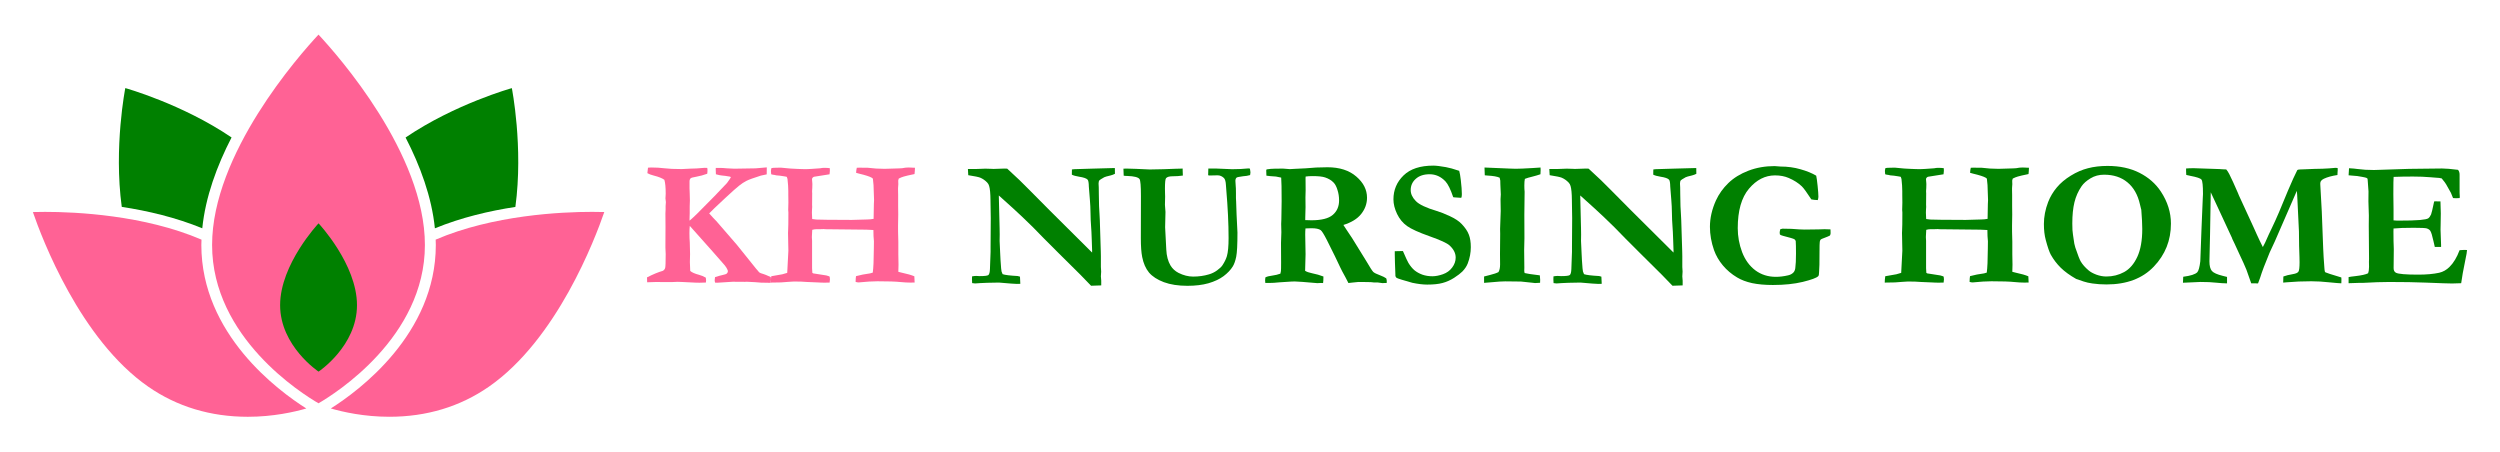
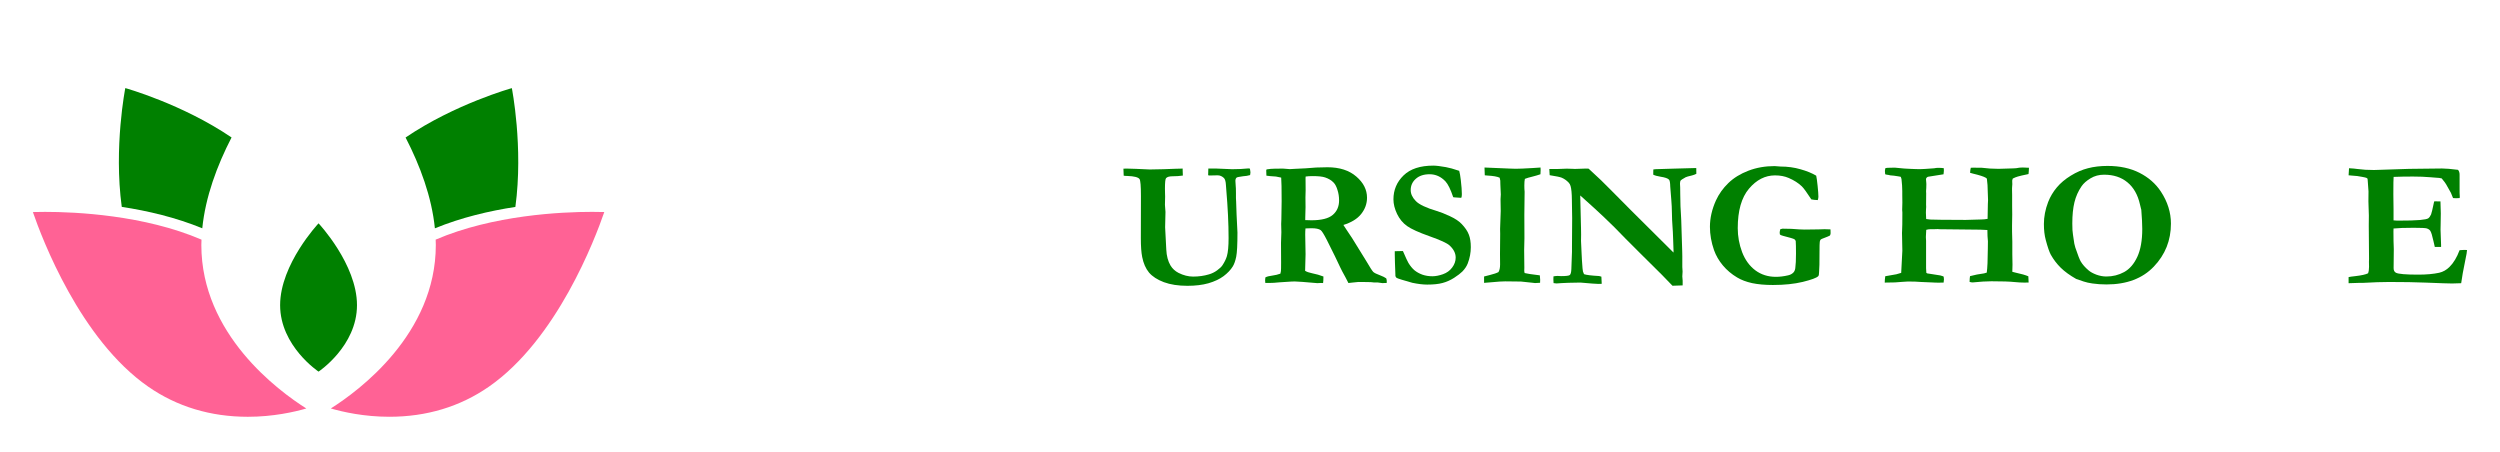
<svg xmlns="http://www.w3.org/2000/svg" xmlns:ns1="http://www.inkscape.org/namespaces/inkscape" xmlns:ns2="http://sodipodi.sourceforge.net/DTD/sodipodi-0.dtd" width="155mm" height="28mm" viewBox="0 0 155 28" version="1.1" id="svg1608" ns1:version="0.92.4 (5da689c313, 2019-01-14)" ns2:docname="logo.svg" ns1:export-filename="C:\xampp\htdocs\archive\logo-kh.png" ns1:export-xdpi="96" ns1:export-ydpi="96">
  <defs id="defs1602">
    <clipPath id="clipPath973" clipPathUnits="userSpaceOnUse">
      <path ns1:connector-curvature="0" id="path971" d="M 0,500 H 500 V 0 H 0 Z" />
    </clipPath>
  </defs>
  <ns2:namedview id="base" pagecolor="#ffffff" bordercolor="#666666" borderopacity="1.0" ns1:pageopacity="0.0" ns1:pageshadow="2" ns1:zoom="0.7" ns1:cx="111.0352" ns1:cy="192.39369" ns1:document-units="mm" ns1:current-layer="layer1" showgrid="false" ns1:window-width="1366" ns1:window-height="705" ns1:window-x="-8" ns1:window-y="-8" ns1:window-maximized="1" />
  <g ns1:label="Layer 1" ns1:groupmode="layer" id="layer1" transform="translate(0,-269)">
    <g transform="matrix(0.94,0,0,0.94,-17.122,143.402)" id="g1297">
      <g transform="translate(-2.748,20.585)" id="g2473">
        <g id="g1798" style="fill:#ff6295;fill-opacity:1">
-           <path d="m 63.638,131.325 q 0.596,-0.304 1.045,-0.432 0.117,-0.07 0.152,-0.187 0.035,-0.123 0.035,-0.917 0,-0.111 -0.018,-0.42 v -0.14 l 0.006,-1.238 -0.006,-0.876 0.012,-0.257 v -0.234 q 0,-0.088 0.018,-0.263 l -0.029,-0.257 0.006,-0.064 q 0.012,-0.099 0.012,-0.234 0,-0.619 -0.088,-0.917 -0.216,-0.158 -0.701,-0.28 -0.274,-0.07 -0.42,-0.158 l 0.041,-0.362 q 0.099,-0.012 0.204,-0.012 0.473,0 0.882,0.052 0.409,0.052 1.133,0.052 l 0.596,-0.029 q 0.438,-0.006 0.677,-0.035 0.175,-0.018 0.245,-0.018 0.076,0 0.169,0.006 0.018,0.058 0.018,0.128 0,0.175 -0.018,0.257 -0.368,0.134 -0.706,0.193 -0.339,0.058 -0.385,0.105 -0.076,0.07 -0.076,0.21 v 0.455 q 0,0.093 0.012,0.315 0.012,0.344 0.012,0.479 0,0.088 -0.012,0.391 v 0.444 l -0.012,0.42 q 0,0.029 0.006,0.082 0.42,-0.362 1.121,-1.092 0.327,-0.344 0.52,-0.525 0.076,-0.076 0.823,-0.864 0.239,-0.327 0.257,-0.38 l -0.047,-0.041 q -0.362,-0.064 -0.543,-0.076 -0.123,-0.006 -0.397,-0.082 -0.012,-0.093 -0.012,-0.344 l 0.006,-0.076 h 0.257 q 0.187,0 0.49,0.029 0.309,0.023 0.473,0.023 l 1.407,-0.023 q 0.333,-0.035 0.736,-0.064 l -0.006,0.461 q -0.099,0.023 -0.385,0.082 -0.701,0.222 -0.946,0.344 -0.245,0.123 -0.49,0.321 -0.245,0.193 -0.905,0.806 -0.893,0.829 -1.068,1.022 0.111,0.128 0.269,0.298 l 0.193,0.199 q 0.053,0.058 0.128,0.146 l 1.238,1.43 1.028,1.279 q 0.175,0.222 0.239,0.298 l 0.093,0.105 q 0.099,0.128 0.14,0.152 0.053,0.035 0.239,0.088 0.099,0.023 0.496,0.204 0.012,0.105 0.012,0.163 0,0.07 -0.023,0.216 l -0.642,-0.012 q -0.111,-0.018 -0.356,-0.029 l -0.572,-0.029 -0.123,0.006 -0.806,-0.006 q -0.117,0 -0.648,0.041 -0.28,0.023 -0.374,0.023 -0.047,0 -0.14,-0.006 -0.029,-0.093 -0.029,-0.152 0,-0.07 0.023,-0.21 0.257,-0.088 0.52,-0.146 0.199,-0.035 0.263,-0.099 0.064,-0.064 0.064,-0.14 0,-0.052 -0.018,-0.088 -0.053,-0.134 -0.181,-0.298 -0.047,-0.052 -0.829,-0.946 l -1.483,-1.664 q -0.023,0.21 -0.023,0.473 0,0.368 0.023,0.625 0.006,0.052 0.018,0.765 l -0.012,0.531 0.023,0.578 q 0.163,0.146 0.584,0.257 0.245,0.064 0.444,0.187 0.018,0.117 0.018,0.175 0,0.047 -0.012,0.146 -0.274,0.012 -0.426,0.012 -0.163,0 -0.274,-0.006 l -0.829,-0.041 q -0.169,-0.012 -0.333,-0.012 -0.169,0 -0.426,0.018 l -1.033,-0.006 q -0.064,0 -0.555,0.018 z" style="font-style:normal;font-variant:normal;font-weight:bold;font-stretch:normal;font-size:11.958px;line-height:1.25;font-family:Garamond;-inkscape-font-specification:'Garamond Bold';letter-spacing:0px;word-spacing:0px;fill:#ff6295;fill-opacity:1;stroke:none;stroke-width:0.16" id="path1756" ns1:connector-curvature="0" />
-           <path d="m 71.8,131.664 q 0,-0.175 0.035,-0.415 l 0.73,-0.128 q 0.134,-0.029 0.321,-0.093 l 0.076,-1.46 q -0.023,-0.788 -0.023,-1.179 l 0.006,-0.14 q 0.018,-0.239 0.018,-1.203 l -0.012,-0.169 0.012,-0.49 -0.006,-0.508 v -0.251 q 0,-0.339 -0.053,-0.794 -0.006,-0.041 -0.047,-0.14 -0.047,-0.018 -0.105,-0.023 -0.053,-0.006 -0.111,-0.018 -0.228,-0.041 -0.485,-0.058 l -0.088,-0.023 q -0.158,-0.018 -0.239,-0.047 -0.018,-0.169 -0.018,-0.216 0,-0.07 0.035,-0.193 0.117,-0.023 0.327,-0.023 0.21,0 0.292,-0.006 0.712,0.076 1.057,0.082 0.158,0 0.315,0.012 0.163,0.006 0.286,0.006 0.193,0 0.94,-0.058 0.123,-0.029 0.269,-0.029 0.216,0 0.362,0.023 0.006,0.123 0.006,0.175 0,0.093 -0.023,0.228 l -1.028,0.163 q -0.128,0.058 -0.128,0.169 l 0.018,0.216 0.006,0.093 -0.006,0.257 -0.012,0.199 v 0.047 q 0.006,0.064 0.006,0.111 l -0.006,0.742 q 0.006,0.105 0.006,0.158 0,0.029 -0.012,0.187 -0.006,0.093 -0.006,0.193 0,0.088 0.018,0.415 0.163,0.029 0.274,0.035 l 0.864,0.018 h 0.42 l 1.051,0.006 1.022,-0.029 q 0.199,0 0.42,-0.041 0.012,-0.199 0.018,-0.975 l 0.012,-0.263 -0.035,-0.993 -0.041,-0.409 q -0.018,-0.041 -0.082,-0.076 -0.204,-0.117 -0.817,-0.263 -0.111,-0.023 -0.21,-0.058 0.012,-0.204 0.047,-0.333 0.128,-0.006 0.158,-0.006 l 0.566,0.006 q 0.543,0.07 1.104,0.07 0.128,0 0.204,-0.006 l 0.759,-0.023 q 0.105,-0.006 0.204,-0.012 0.21,-0.047 0.432,-0.047 0.169,0 0.409,0.018 -0.006,0.228 -0.029,0.415 -0.537,0.111 -0.706,0.163 -0.163,0.047 -0.333,0.134 l -0.035,0.117 v 0.099 l 0.006,0.152 -0.006,0.076 q -0.012,0.123 -0.012,0.187 v 0.146 q 0.006,0.263 0.006,0.292 v 0.742 l 0.006,0.561 -0.012,0.742 q -0.006,0.257 0.018,1.051 v 0.829 l 0.012,0.689 q 0,0.193 -0.012,0.467 0.123,0.035 0.228,0.058 0.549,0.117 0.829,0.239 l 0.018,0.409 q -0.234,0.006 -0.274,0.006 -0.28,0 -0.642,-0.035 -0.479,-0.052 -1.541,-0.052 -0.479,0 -1.238,0.076 -0.082,0 -0.199,-0.035 0.006,-0.269 0.029,-0.38 l 0.45,-0.105 0.473,-0.076 q 0.07,-0.018 0.181,-0.052 0.064,-0.473 0.07,-1.571 l 0.006,-0.496 q -0.035,-0.309 -0.035,-0.742 -0.216,-0.018 -0.467,-0.023 l -2.709,-0.029 -0.053,-0.006 -0.041,-0.006 q -0.041,0 -0.093,0.006 -0.152,0.006 -0.257,0.006 h -0.163 q -0.111,0 -0.251,0.041 l -0.023,0.438 v 0.076 q 0.012,0.158 0.012,0.204 v 1.81 q 0,0.152 0.018,0.309 l 0.058,0.035 0.858,0.134 q 0.064,0.023 0.099,0.029 0.076,0.018 0.128,0.052 0.018,0.134 0.018,0.181 0,0.076 -0.023,0.21 -0.21,0.006 -0.356,0.006 -0.128,0 -0.239,-0.006 -0.053,0 -0.099,-0.006 l -0.823,-0.035 q -0.292,-0.029 -0.817,-0.029 l -0.123,0.006 q -0.245,0.012 -0.286,0.018 -0.362,0.047 -1.133,0.047 z" style="font-style:normal;font-variant:normal;font-weight:bold;font-stretch:normal;font-size:11.958px;line-height:1.25;font-family:Garamond;-inkscape-font-specification:'Garamond Bold';letter-spacing:0px;word-spacing:0px;fill:#ff6295;fill-opacity:1;stroke:none;stroke-width:0.16" id="path1758" ns1:connector-curvature="0" />
-         </g>
+           </g>
        <g id="g1811" style="fill:#008000;fill-opacity:1">
-           <path d="m 84.827,124.587 -0.023,-0.409 h 0.496 l 0.169,-0.006 q 0.35,-0.018 0.485,-0.018 0.07,0 0.409,0.012 0.076,0.006 0.128,0.006 0.053,0 0.368,-0.012 0.315,-0.012 0.356,-0.012 0.064,0 0.181,0.006 0.899,0.817 1.466,1.407 0.566,0.59 4.134,4.128 v -0.146 l -0.023,-0.677 q -0.018,-0.596 -0.047,-0.94 -0.029,-0.35 -0.035,-0.829 -0.006,-0.485 -0.041,-0.876 -0.07,-0.765 -0.07,-0.882 -0.006,-0.38 -0.082,-0.461 -0.123,-0.128 -0.561,-0.193 -0.321,-0.052 -0.479,-0.134 l 0.006,-0.344 0.152,-0.018 1.15,-0.035 1.285,-0.035 q 0.128,-0.006 0.245,-0.006 l 0.006,0.38 q -0.134,0.07 -0.274,0.105 -0.374,0.088 -0.432,0.123 -0.298,0.169 -0.321,0.204 -0.053,0.07 -0.053,0.216 0,0.035 0.012,0.245 0.006,0.105 0.006,0.49 0.006,0.847 0.047,1.337 0.012,0.158 0.018,0.356 l 0.064,2.049 q 0.006,0.216 0.006,0.304 v 0.718 l 0.018,0.304 -0.018,0.315 q 0.023,0.239 0.023,0.286 v 0.309 l -0.671,0.023 -0.695,-0.718 -1.419,-1.407 -0.993,-0.993 -0.73,-0.747 q -0.712,-0.701 -1.296,-1.232 l -0.952,-0.858 0.053,2.172 q 0.006,0.199 0.006,0.409 l -0.006,0.415 0.035,0.765 q 0.018,0.479 0.064,1.039 0.012,0.152 0.029,0.216 0.018,0.058 0.07,0.175 0.228,0.082 0.993,0.123 0.053,0.012 0.152,0.041 l 0.023,0.473 -0.228,0.006 q -0.187,0 -1.179,-0.088 -0.928,0.012 -1.238,0.035 -0.309,0.023 -0.339,0.023 -0.07,0 -0.193,-0.023 -0.012,-0.134 -0.012,-0.234 0,-0.064 0.006,-0.21 0.163,-0.029 0.269,-0.029 0.035,0 0.228,0.012 0.49,0 0.578,-0.07 0.093,-0.076 0.105,-0.397 0.041,-0.928 0.041,-1.133 v -0.321 l 0.012,-1.898 -0.018,-1.185 q -0.006,-0.677 -0.088,-0.94 -0.035,-0.134 -0.134,-0.234 -0.204,-0.21 -0.455,-0.315 -0.152,-0.064 -0.788,-0.163 z" style="font-style:normal;font-variant:normal;font-weight:bold;font-stretch:normal;font-size:11.958px;line-height:1.25;font-family:Garamond;-inkscape-font-specification:'Garamond Bold';letter-spacing:0px;word-spacing:0px;fill:#008000;fill-opacity:1;stroke:none;stroke-width:0.16" id="path1760" ns1:connector-curvature="0" />
          <path d="m 95.079,124.616 -0.018,-0.461 q 0.105,-0.006 0.216,-0.006 0.292,0 0.613,0.018 0.771,0.041 0.905,0.041 0.467,0 0.911,-0.018 0.45,-0.023 0.794,-0.029 0.35,-0.006 0.473,-0.012 l -0.006,0.07 0.012,0.344 v 0.047 q -0.327,0.047 -0.677,0.047 -0.327,0 -0.432,0.128 -0.07,0.082 -0.07,0.695 0,0.187 0.006,0.304 l 0.006,0.21 -0.012,0.549 0.035,0.467 -0.023,1.01 0.076,1.466 q 0.029,0.636 0.28,1.057 0.187,0.309 0.525,0.485 0.49,0.245 0.963,0.245 0.561,0 1.045,-0.146 0.286,-0.082 0.537,-0.263 0.257,-0.187 0.356,-0.339 0.21,-0.321 0.292,-0.601 0.111,-0.385 0.111,-1.197 0,-1.413 -0.152,-3.182 l -0.023,-0.309 q -0.018,-0.344 -0.128,-0.461 -0.187,-0.181 -0.42,-0.181 l -0.549,0.012 -0.076,-0.018 0.012,-0.444 h 0.461 l 1.115,0.047 q 0.561,0 1.068,-0.052 l 0.099,0.012 q 0.035,0.193 0.035,0.269 0,0.064 -0.023,0.158 -0.216,0.064 -0.455,0.076 -0.391,0.052 -0.432,0.088 -0.082,0.07 -0.082,0.216 0,0.105 0.018,0.304 0.018,0.146 0.018,0.508 0,0.204 0,0.321 0.006,0.117 0.012,0.239 0.018,0.42 0.029,0.852 l 0.058,1.185 q 0,1.191 -0.082,1.594 -0.082,0.403 -0.222,0.636 -0.216,0.35 -0.613,0.648 -0.397,0.292 -0.993,0.467 -0.596,0.169 -1.39,0.169 -0.905,0 -1.553,-0.239 -0.648,-0.245 -0.981,-0.636 -0.327,-0.397 -0.45,-1.028 -0.088,-0.432 -0.088,-1.238 l 0.006,-2.785 q 0,-0.987 -0.093,-1.115 -0.128,-0.181 -0.8,-0.204 -0.146,0 -0.245,-0.018 z" style="font-style:normal;font-variant:normal;font-weight:bold;font-stretch:normal;font-size:11.958px;line-height:1.25;font-family:Garamond;-inkscape-font-specification:'Garamond Bold';letter-spacing:0px;word-spacing:0px;fill:#008000;fill-opacity:1;stroke:none;stroke-width:0.16" id="path1762" ns1:connector-curvature="0" />
          <path d="m 104.427,131.325 q 0.152,-0.082 0.45,-0.117 0.298,-0.041 0.537,-0.128 0.029,-0.117 0.035,-0.169 0.012,-0.082 0.012,-0.561 l -0.006,-1.302 0.023,-0.701 -0.012,-0.543 0.012,-0.315 q 0.018,-0.636 0.018,-1.191 0,-1.214 -0.029,-1.553 l -0.344,-0.07 q -0.473,-0.029 -0.631,-0.058 l -0.012,-0.35 0.023,-0.064 q 0.292,-0.047 0.537,-0.047 0.134,0 0.543,-0.006 0.42,0.035 0.455,0.035 l 0.309,-0.018 0.73,-0.035 q 0.683,-0.07 1.442,-0.07 1.197,0 1.903,0.613 0.706,0.607 0.706,1.395 0,0.59 -0.385,1.074 -0.38,0.479 -1.174,0.724 0.07,0.123 0.187,0.286 0.245,0.35 0.397,0.596 l 0.934,1.512 q 0.35,0.601 0.455,0.706 0.111,0.099 0.45,0.222 0.263,0.099 0.403,0.199 0.035,0.099 0.035,0.175 0,0.052 -0.006,0.134 h -0.158 l -0.117,0.006 -0.304,-0.041 h -0.239 q -0.187,-0.029 -0.461,-0.029 l -0.584,-0.006 q -0.064,0 -0.409,0.041 -0.158,0.018 -0.251,0.029 l -0.199,-0.385 q -0.245,-0.438 -0.344,-0.654 -0.257,-0.566 -0.882,-1.804 -0.292,-0.572 -0.409,-0.648 -0.175,-0.123 -0.601,-0.123 -0.117,0 -0.397,0.012 -0.018,0.169 -0.018,0.403 l 0.023,1.296 -0.029,1.098 q 0.163,0.099 0.426,0.152 0.455,0.093 0.782,0.222 0,0.286 -0.023,0.432 -0.111,-0.006 -0.14,-0.006 l -0.239,0.012 q -1.255,-0.111 -1.489,-0.111 -0.152,0 -0.216,0.006 l -0.806,0.052 q -0.368,0.041 -0.671,0.041 h -0.251 q -0.012,-0.146 -0.012,-0.187 0,-0.064 0.018,-0.181 z m 2.627,-3.778 q 0.28,0.012 0.409,0.012 0.993,0 1.407,-0.356 0.415,-0.356 0.415,-0.952 0,-0.368 -0.105,-0.689 -0.099,-0.327 -0.251,-0.485 -0.216,-0.228 -0.566,-0.344 -0.257,-0.088 -0.823,-0.088 -0.269,0 -0.461,0.029 l -0.006,0.111 0.006,0.788 -0.012,0.479 0.006,0.636 q -0.012,0.269 -0.018,0.695 z" style="font-style:normal;font-variant:normal;font-weight:bold;font-stretch:normal;font-size:11.958px;line-height:1.25;font-family:Garamond;-inkscape-font-specification:'Garamond Bold';letter-spacing:0px;word-spacing:0px;fill:#008000;fill-opacity:1;stroke:none;stroke-width:0.16" id="path1764" ns1:connector-curvature="0" />
          <path d="m 117.208,124.295 q 0.058,0.199 0.105,0.601 0.07,0.601 0.07,0.934 0,0.105 -0.023,0.228 l -0.058,0.018 -0.42,-0.029 -0.07,-0.012 q -0.257,-0.771 -0.514,-1.045 -0.444,-0.467 -1.045,-0.467 -0.572,0 -0.911,0.304 -0.333,0.298 -0.333,0.742 0,0.374 0.333,0.718 0.327,0.344 1.39,0.66 0.356,0.105 0.858,0.339 0.508,0.234 0.771,0.508 0.35,0.362 0.479,0.701 0.134,0.333 0.134,0.835 0,0.549 -0.204,1.08 -0.111,0.28 -0.356,0.531 -0.175,0.175 -0.543,0.415 -0.368,0.234 -0.765,0.339 -0.391,0.105 -1.01,0.105 -0.409,0 -0.975,-0.117 l -0.701,-0.204 q -0.292,-0.082 -0.368,-0.146 -0.029,-0.023 -0.052,-0.111 v -0.064 q 0,-0.064 -0.029,-0.8 -0.012,-0.38 -0.012,-0.537 v -0.222 l 0.537,-0.012 q 0.28,0.648 0.362,0.782 0.181,0.298 0.397,0.485 0.222,0.181 0.525,0.292 0.304,0.105 0.66,0.105 0.315,0 0.695,-0.134 0.38,-0.134 0.607,-0.438 0.234,-0.309 0.234,-0.66 0,-0.432 -0.403,-0.8 -0.245,-0.228 -1.32,-0.607 -1.074,-0.38 -1.489,-0.677 -0.415,-0.298 -0.654,-0.794 -0.239,-0.502 -0.239,-0.963 0,-0.928 0.666,-1.576 0.666,-0.648 1.962,-0.648 0.28,0 0.829,0.099 0.333,0.058 0.882,0.245 z" style="font-style:normal;font-variant:normal;font-weight:bold;font-stretch:normal;font-size:11.958px;line-height:1.25;font-family:Garamond;-inkscape-font-specification:'Garamond Bold';letter-spacing:0px;word-spacing:0px;fill:#008000;fill-opacity:1;stroke:none;stroke-width:0.16" id="path1766" ns1:connector-curvature="0" />
          <path d="m 118.849,131.687 v -0.42 q 0.117,-0.035 0.385,-0.099 0.38,-0.093 0.566,-0.193 0.105,-0.181 0.105,-0.502 l -0.006,-0.689 0.012,-1.331 -0.006,-0.315 q 0.041,-1.156 0.041,-1.191 l -0.012,-0.777 0.018,-0.315 -0.029,-0.666 -0.006,-0.251 q -0.006,-0.058 -0.041,-0.187 -0.239,-0.111 -0.777,-0.14 -0.128,-0.006 -0.204,-0.018 l -0.018,-0.514 1.67,0.07 q 0.309,0.012 0.385,0.012 0.344,0 1.104,-0.047 0.426,-0.029 0.537,-0.035 0.006,0.111 0.006,0.187 0,0.099 -0.012,0.257 -0.234,0.082 -0.537,0.158 -0.298,0.07 -0.49,0.146 -0.035,0.152 -0.035,0.438 0,0.251 0.018,0.409 -0.018,0.987 -0.018,1.518 l 0.006,1.541 -0.018,0.782 0.012,1.168 -0.006,0.222 q 0,0.047 0.023,0.134 0.356,0.076 0.648,0.105 0.052,0.006 0.356,0.047 0.023,0.175 0.023,0.292 0,0.064 -0.006,0.199 -0.076,0 -0.117,0.006 -0.187,0.012 -0.216,0.012 -0.041,0 -0.152,-0.018 -0.082,-0.012 -0.777,-0.082 l -1.033,-0.012 q -0.309,0 -0.899,0.058 -0.385,0.035 -0.502,0.041 z" style="font-style:normal;font-variant:normal;font-weight:bold;font-stretch:normal;font-size:11.958px;line-height:1.25;font-family:Garamond;-inkscape-font-specification:'Garamond Bold';letter-spacing:0px;word-spacing:0px;fill:#008000;fill-opacity:1;stroke:none;stroke-width:0.16" id="path1768" ns1:connector-curvature="0" />
          <path d="m 123.175,124.587 -0.023,-0.409 h 0.496 l 0.169,-0.006 q 0.35,-0.018 0.485,-0.018 0.07,0 0.409,0.012 0.076,0.006 0.128,0.006 0.052,0 0.368,-0.012 0.315,-0.012 0.356,-0.012 0.064,0 0.181,0.006 0.899,0.817 1.466,1.407 0.566,0.59 4.134,4.128 v -0.146 l -0.023,-0.677 q -0.018,-0.596 -0.047,-0.94 -0.029,-0.35 -0.035,-0.829 -0.006,-0.485 -0.041,-0.876 -0.07,-0.765 -0.07,-0.882 -0.006,-0.38 -0.082,-0.461 -0.123,-0.128 -0.561,-0.193 -0.321,-0.052 -0.479,-0.134 l 0.006,-0.344 0.152,-0.018 1.15,-0.035 1.285,-0.035 q 0.128,-0.006 0.245,-0.006 l 0.006,0.38 q -0.134,0.07 -0.274,0.105 -0.374,0.088 -0.432,0.123 -0.298,0.169 -0.321,0.204 -0.052,0.07 -0.052,0.216 0,0.035 0.012,0.245 0.006,0.105 0.006,0.49 0.006,0.847 0.047,1.337 0.012,0.158 0.018,0.356 l 0.064,2.049 q 0.006,0.216 0.006,0.304 v 0.718 l 0.018,0.304 -0.018,0.315 q 0.023,0.239 0.023,0.286 v 0.309 l -0.671,0.023 -0.695,-0.718 -1.419,-1.407 -0.993,-0.993 -0.73,-0.747 q -0.712,-0.701 -1.296,-1.232 l -0.952,-0.858 0.052,2.172 q 0.006,0.199 0.006,0.409 l -0.006,0.415 0.035,0.765 q 0.018,0.479 0.064,1.039 0.012,0.152 0.029,0.216 0.018,0.058 0.07,0.175 0.228,0.082 0.993,0.123 0.052,0.012 0.152,0.041 l 0.023,0.473 -0.228,0.006 q -0.187,0 -1.179,-0.088 -0.928,0.012 -1.238,0.035 -0.309,0.023 -0.339,0.023 -0.07,0 -0.193,-0.023 -0.012,-0.134 -0.012,-0.234 0,-0.064 0.006,-0.21 0.163,-0.029 0.269,-0.029 0.035,0 0.228,0.012 0.49,0 0.578,-0.07 0.093,-0.076 0.105,-0.397 0.041,-0.928 0.041,-1.133 v -0.321 l 0.012,-1.898 -0.018,-1.185 q -0.006,-0.677 -0.088,-0.94 -0.035,-0.134 -0.134,-0.234 -0.204,-0.21 -0.455,-0.315 -0.152,-0.064 -0.788,-0.163 z" style="font-style:normal;font-variant:normal;font-weight:bold;font-stretch:normal;font-size:11.958px;line-height:1.25;font-family:Garamond;-inkscape-font-specification:'Garamond Bold';letter-spacing:0px;word-spacing:0px;fill:#008000;fill-opacity:1;stroke:none;stroke-width:0.16" id="path1770" ns1:connector-curvature="0" />
          <path d="m 140.755,124.616 q 0.041,0.169 0.093,0.671 0.052,0.496 0.052,0.724 0,0.088 -0.041,0.216 -0.251,-0.006 -0.426,-0.047 -0.444,-0.683 -0.625,-0.858 -0.339,-0.327 -0.87,-0.555 -0.391,-0.169 -0.899,-0.169 -0.975,0 -1.717,0.876 -0.742,0.876 -0.742,2.604 0,0.812 0.286,1.576 0.292,0.765 0.87,1.203 0.578,0.432 1.36,0.432 0.38,0 0.806,-0.099 0.216,-0.047 0.35,-0.187 0.093,-0.093 0.123,-0.28 0.047,-0.339 0.047,-0.963 0,-0.607 -0.018,-0.835 -0.041,-0.088 -0.082,-0.111 -0.035,-0.029 -0.234,-0.088 l -0.52,-0.14 q -0.169,-0.041 -0.21,-0.099 -0.012,-0.076 -0.012,-0.111 0,-0.082 0.041,-0.228 0.105,-0.035 0.146,-0.035 0.636,0 1.104,0.047 0.163,0.012 0.356,0.012 l 0.923,-0.012 0.391,-0.012 q 0.07,-0.006 0.391,0.012 0.006,0.152 0.006,0.257 0,0.064 -0.041,0.146 -0.099,0.058 -0.339,0.146 -0.239,0.088 -0.269,0.117 -0.047,0.047 -0.064,0.146 -0.018,0.099 -0.018,0.695 0,0.689 -0.006,0.823 -0.023,0.432 -0.023,0.49 0,0.216 -0.058,0.269 -0.163,0.163 -1.016,0.374 -0.847,0.204 -1.973,0.204 -0.788,0 -1.372,-0.123 -0.578,-0.128 -0.987,-0.374 -0.549,-0.327 -0.94,-0.794 -0.391,-0.467 -0.584,-1.01 -0.269,-0.771 -0.269,-1.536 0,-0.858 0.397,-1.74 0.292,-0.636 0.817,-1.144 0.531,-0.514 1.325,-0.817 0.794,-0.304 1.728,-0.304 0.117,0 0.38,0.029 0.712,0 1.331,0.181 0.619,0.175 1.028,0.42 z" style="font-style:normal;font-variant:normal;font-weight:bold;font-stretch:normal;font-size:11.958px;line-height:1.25;font-family:Garamond;-inkscape-font-specification:'Garamond Bold';letter-spacing:0px;word-spacing:0px;fill:#008000;fill-opacity:1;stroke:none;stroke-width:0.16" id="path1772" ns1:connector-curvature="0" />
          <path d="m 145.275,131.664 q 0,-0.175 0.035,-0.415 l 0.73,-0.128 q 0.134,-0.029 0.321,-0.093 l 0.076,-1.46 q -0.023,-0.788 -0.023,-1.179 l 0.006,-0.14 q 0.018,-0.239 0.018,-1.203 l -0.012,-0.169 0.012,-0.49 -0.006,-0.508 v -0.251 q 0,-0.339 -0.052,-0.794 -0.006,-0.041 -0.047,-0.14 -0.047,-0.018 -0.105,-0.023 -0.053,-0.006 -0.111,-0.018 -0.228,-0.041 -0.485,-0.058 l -0.088,-0.023 q -0.158,-0.018 -0.239,-0.047 -0.018,-0.169 -0.018,-0.216 0,-0.07 0.035,-0.193 0.117,-0.023 0.327,-0.023 0.21,0 0.292,-0.006 0.712,0.076 1.057,0.082 0.158,0 0.315,0.012 0.163,0.006 0.286,0.006 0.193,0 0.94,-0.058 0.123,-0.029 0.269,-0.029 0.216,0 0.362,0.023 0.006,0.123 0.006,0.175 0,0.093 -0.023,0.228 l -1.028,0.163 q -0.128,0.058 -0.128,0.169 l 0.018,0.216 0.006,0.093 -0.006,0.257 -0.012,0.199 v 0.047 q 0.006,0.064 0.006,0.111 l -0.006,0.742 q 0.006,0.105 0.006,0.158 0,0.029 -0.012,0.187 -0.006,0.093 -0.006,0.193 0,0.088 0.018,0.415 0.163,0.029 0.274,0.035 l 0.864,0.018 h 0.42 l 1.051,0.006 1.022,-0.029 q 0.199,0 0.42,-0.041 0.012,-0.199 0.018,-0.975 l 0.012,-0.263 -0.035,-0.993 -0.041,-0.409 q -0.018,-0.041 -0.082,-0.076 -0.204,-0.117 -0.817,-0.263 -0.111,-0.023 -0.21,-0.058 0.012,-0.204 0.047,-0.333 0.128,-0.006 0.158,-0.006 l 0.566,0.006 q 0.543,0.07 1.104,0.07 0.128,0 0.204,-0.006 l 0.759,-0.023 q 0.105,-0.006 0.204,-0.012 0.21,-0.047 0.432,-0.047 0.169,0 0.409,0.018 -0.006,0.228 -0.029,0.415 -0.537,0.111 -0.706,0.163 -0.163,0.047 -0.333,0.134 l -0.035,0.117 v 0.099 l 0.006,0.152 -0.006,0.076 q -0.012,0.123 -0.012,0.187 v 0.146 q 0.006,0.263 0.006,0.292 v 0.742 l 0.006,0.561 -0.012,0.742 q -0.006,0.257 0.018,1.051 v 0.829 l 0.012,0.689 q 0,0.193 -0.012,0.467 0.123,0.035 0.228,0.058 0.549,0.117 0.829,0.239 l 0.018,0.409 q -0.234,0.006 -0.274,0.006 -0.28,0 -0.642,-0.035 -0.479,-0.052 -1.541,-0.052 -0.479,0 -1.238,0.076 -0.082,0 -0.199,-0.035 0.006,-0.269 0.029,-0.38 l 0.45,-0.105 0.473,-0.076 q 0.07,-0.018 0.181,-0.052 0.064,-0.473 0.07,-1.571 l 0.006,-0.496 q -0.035,-0.309 -0.035,-0.742 -0.216,-0.018 -0.467,-0.023 l -2.709,-0.029 -0.052,-0.006 -0.041,-0.006 q -0.041,0 -0.093,0.006 -0.152,0.006 -0.257,0.006 h -0.163 q -0.111,0 -0.251,0.041 l -0.023,0.438 v 0.076 q 0.012,0.158 0.012,0.204 v 1.81 q 0,0.152 0.018,0.309 l 0.058,0.035 0.858,0.134 q 0.064,0.023 0.099,0.029 0.076,0.018 0.128,0.052 0.018,0.134 0.018,0.181 0,0.076 -0.023,0.21 -0.21,0.006 -0.356,0.006 -0.128,0 -0.239,-0.006 -0.052,0 -0.099,-0.006 l -0.823,-0.035 q -0.292,-0.029 -0.817,-0.029 l -0.123,0.006 q -0.245,0.012 -0.286,0.018 -0.362,0.047 -1.133,0.047 z" style="font-style:normal;font-variant:normal;font-weight:bold;font-stretch:normal;font-size:11.958px;line-height:1.25;font-family:Garamond;-inkscape-font-specification:'Garamond Bold';letter-spacing:0px;word-spacing:0px;fill:#008000;fill-opacity:1;stroke:none;stroke-width:0.16" id="path1774" ns1:connector-curvature="0" />
          <path d="m 155.773,127.81 q 0,-0.724 0.28,-1.454 0.204,-0.525 0.572,-0.963 0.368,-0.438 0.923,-0.777 0.555,-0.344 1.133,-0.49 0.578,-0.152 1.29,-0.152 1.214,0 2.108,0.455 0.893,0.455 1.407,1.232 0.666,1.01 0.666,2.119 0,1.652 -1.127,2.832 -1.121,1.179 -3.124,1.179 -0.496,0 -0.928,-0.064 -0.327,-0.047 -0.572,-0.128 -0.444,-0.146 -0.496,-0.169 -0.636,-0.362 -1.022,-0.742 -0.385,-0.38 -0.654,-0.858 -0.146,-0.269 -0.333,-0.969 -0.123,-0.45 -0.123,-1.051 z m 3.976,-3.258 q -0.508,0 -0.899,0.239 -0.391,0.234 -0.59,0.52 -0.333,0.485 -0.473,1.063 -0.14,0.572 -0.14,1.395 0,0.502 0.041,0.718 0.012,0.07 0.035,0.239 0.052,0.432 0.123,0.631 0.251,0.742 0.356,0.917 0.175,0.298 0.52,0.59 0.175,0.152 0.508,0.28 0.333,0.123 0.666,0.123 0.631,0 1.168,-0.292 0.543,-0.298 0.87,-1.004 0.327,-0.706 0.327,-1.839 0,-0.467 -0.064,-1.267 l -0.029,-0.111 q -0.018,-0.047 -0.058,-0.239 -0.216,-0.958 -0.829,-1.46 -0.607,-0.502 -1.53,-0.502 z" style="font-style:normal;font-variant:normal;font-weight:bold;font-stretch:normal;font-size:11.958px;line-height:1.25;font-family:Garamond;-inkscape-font-specification:'Garamond Bold';letter-spacing:0px;word-spacing:0px;fill:#008000;fill-opacity:1;stroke:none;stroke-width:0.16" id="path1776" ns1:connector-curvature="0" />
-           <path d="m 164.945,131.681 0.018,-0.397 q 0.73,-0.093 0.928,-0.298 0.128,-0.14 0.199,-0.73 l 0.076,-2.079 0.088,-2.114 q 0.012,-0.193 0.012,-0.234 0,-0.823 -0.099,-0.952 -0.093,-0.128 -0.747,-0.251 -0.163,-0.035 -0.257,-0.058 -0.012,-0.146 -0.012,-0.245 v -0.181 q 0.216,-0.018 0.508,-0.018 l 1.711,0.058 q 0.058,0.006 0.163,0.012 l 0.269,0.012 q 0.099,0.117 0.199,0.309 0.216,0.426 0.572,1.249 l 0.064,0.158 0.911,1.979 q 0.029,0.07 0.093,0.204 0.088,0.21 0.181,0.403 0.093,0.187 0.193,0.415 0.105,0.228 0.199,0.403 0.082,-0.14 0.158,-0.309 0.234,-0.537 0.455,-0.987 0.385,-0.794 1.045,-2.429 0.105,-0.263 0.344,-0.788 0.245,-0.531 0.269,-0.561 0.052,-0.047 0.21,-0.047 0.058,0 0.181,-0.006 0.304,-0.018 0.73,-0.029 0.613,-0.006 0.981,-0.035 0.374,-0.035 0.42,-0.035 0.058,0 0.14,0.012 0.006,0.082 0.006,0.128 l -0.012,0.175 q 0,0.052 -0.006,0.158 -0.549,0.082 -0.893,0.245 -0.239,0.117 -0.239,0.292 v 0.088 l 0.099,1.787 q 0.018,0.245 0.093,2.435 0.018,0.49 0.076,1.244 0.012,0.093 0.012,0.146 0.006,0.14 0.058,0.181 0.058,0.041 1.051,0.339 0.006,0.093 0.006,0.14 0,0.123 -0.006,0.245 -0.158,0 -0.794,-0.064 -0.636,-0.07 -1.191,-0.07 -0.847,0 -1.647,0.07 -0.105,0.012 -0.204,0.018 l 0.012,-0.403 q 0.239,-0.093 0.636,-0.158 0.28,-0.047 0.356,-0.158 0.076,-0.111 0.076,-0.619 0,-0.193 -0.006,-0.339 -0.029,-0.613 -0.035,-1.705 l -0.099,-2.061 q -0.018,-0.438 -0.041,-0.607 l -1.454,3.34 q -0.052,0.117 -0.158,0.339 -0.134,0.286 -0.181,0.391 -0.45,1.08 -0.625,1.652 -0.047,0.146 -0.14,0.38 l -0.45,-0.006 -0.315,-0.893 q -0.14,-0.35 -0.479,-1.063 -0.199,-0.415 -0.309,-0.671 -0.052,-0.105 -0.076,-0.158 l -0.07,-0.146 q -0.006,-0.035 -0.018,-0.058 l -0.87,-1.874 -0.531,-1.139 -0.047,2.762 -0.041,1.792 q 0,0.444 0.163,0.636 0.169,0.187 0.718,0.321 l 0.28,0.07 v 0.426 q -0.339,-0.006 -0.73,-0.047 -0.385,-0.047 -1.028,-0.047 -0.134,0 -1.15,0.052 z" style="font-style:normal;font-variant:normal;font-weight:bold;font-stretch:normal;font-size:11.958px;line-height:1.25;font-family:Garamond;-inkscape-font-specification:'Garamond Bold';letter-spacing:0px;word-spacing:0px;fill:#008000;fill-opacity:1;stroke:none;stroke-width:0.16" id="path1778" ns1:connector-curvature="0" />
          <path d="m 175.899,124.126 q 0.333,0.018 0.578,0.053 0.461,0.064 1.068,0.064 0.21,0 1.08,-0.035 1.302,-0.053 2.353,-0.053 l 1.057,-0.012 q 0.356,0 1.051,0.088 0.105,0.117 0.105,0.315 v 1.203 l 0.012,0.239 q 0,0.035 -0.006,0.105 l -0.239,0.012 q -0.047,0 -0.199,-0.012 -0.052,-0.117 -0.14,-0.344 l -0.234,-0.415 q -0.134,-0.263 -0.374,-0.537 -0.146,-0.041 -0.374,-0.047 -0.058,-0.006 -0.356,-0.029 -0.543,-0.047 -1.168,-0.047 -0.712,0 -1.273,0.023 -0.018,0.146 -0.018,1.15 l 0.012,0.981 v 0.736 q 0.146,0.018 0.251,0.018 1.045,0 1.489,-0.041 0.444,-0.041 0.549,-0.111 0.105,-0.076 0.187,-0.257 0.052,-0.128 0.204,-0.858 l 0.076,-0.006 0.339,0.006 q 0.023,0.52 0.023,0.788 0,0.613 -0.012,0.788 -0.006,0.175 -0.006,0.274 0,0.158 0.018,0.508 0.018,0.344 0.018,0.514 v 0.128 h -0.415 q -0.023,-0.093 -0.088,-0.385 -0.117,-0.543 -0.21,-0.677 -0.07,-0.105 -0.234,-0.158 -0.117,-0.041 -0.864,-0.041 -0.882,0 -1.325,0.047 -0.006,0.152 -0.006,0.199 0,0.695 0.023,1.156 l -0.012,1.261 q 0,0.222 0.158,0.304 0.239,0.123 1.466,0.123 0.812,0 1.378,-0.123 0.391,-0.088 0.689,-0.391 0.397,-0.391 0.66,-1.098 0.181,-0.018 0.298,-0.018 0.064,0 0.193,0.006 -0.018,0.146 -0.029,0.245 l -0.035,0.175 -0.216,1.104 -0.105,0.666 q -0.38,0.018 -0.601,0.018 -0.327,0 -1.746,-0.058 -0.998,-0.041 -2.406,-0.041 -0.701,0 -1.722,0.058 h -0.245 l -0.706,0.023 v -0.403 q 0.111,-0.029 0.444,-0.064 0.607,-0.07 0.841,-0.187 0.064,-0.169 0.064,-0.426 0,-0.099 -0.006,-0.339 l 0.006,-0.181 -0.018,-2.201 0.006,-0.66 -0.029,-0.934 0.006,-0.66 -0.052,-0.724 q 0,-0.029 -0.012,-0.117 -0.058,-0.064 -0.175,-0.082 -0.064,-0.012 -0.175,-0.035 -0.333,-0.07 -0.642,-0.082 -0.111,-0.006 -0.257,-0.023 z" style="font-style:normal;font-variant:normal;font-weight:bold;font-stretch:normal;font-size:11.958px;line-height:1.25;font-family:Garamond;-inkscape-font-specification:'Garamond Bold';letter-spacing:0px;word-spacing:0px;fill:#008000;fill-opacity:1;stroke:none;stroke-width:0.16" id="path1780" ns1:connector-curvature="0" />
        </g>
      </g>
      <g transform="translate(3.099,21.382)" id="g2330">
        <g transform="translate(4.276,48.678)" id="g1750">
          <g transform="matrix(0.236,0,0,-0.236,24.829,79.715)" id="g1728">
-             <path ns1:connector-curvature="0" id="path1726" style="fill:#ff6295;fill-opacity:1;fill-rule:nonzero;stroke:none" d="m 0,0 c 0,-25.869 25.185,-41.606 29.737,-44.237 4.55,2.634 29.739,18.4 29.739,44.237 0,25.518 -24.308,52.988 -29.738,58.805 C 24.308,52.985 0,25.5 0,0" />
-           </g>
+             </g>
          <g style="fill:#008000;fill-opacity:1" transform="matrix(0.236,0,0,-0.236,26.113,72.621)" id="g1732">
            <path ns1:connector-curvature="0" id="path1730" style="fill:#008000;fill-opacity:1;fill-rule:nonzero;stroke:none" d="m 0,0 c -13.842,9.389 -29.697,13.798 -29.697,13.798 0,0 -3.262,-16.449 -0.99,-33.2 7.242,-1.108 15.137,-2.955 22.504,-5.987 C -7.301,-16.625 -4.083,-7.903 0,0" />
          </g>
          <g style="fill:#008000;fill-opacity:1" transform="matrix(0.236,0,0,-0.236,34.386,83.682)" id="g1736">
            <path ns1:connector-curvature="0" id="path1734" style="fill:#008000;fill-opacity:1;fill-rule:nonzero;stroke:none" d="m 0,0 c 0,-11.444 -10.741,-18.576 -10.741,-18.576 0,0 -10.741,7.132 -10.741,18.576 0,11.444 10.741,22.867 10.741,22.867 C -10.741,22.867 0,11.444 0,0" />
          </g>
          <g style="fill:#008000;fill-opacity:1" transform="matrix(0.236,0,0,-0.236,44.833,77.203)" id="g1740">
            <path ns1:connector-curvature="0" id="path1738" style="fill:#008000;fill-opacity:1;fill-rule:nonzero;stroke:none" d="m 0,0 c 2.273,16.751 -0.989,33.2 -0.989,33.2 0,0 -15.856,-4.409 -29.698,-13.798 4.082,-7.901 7.309,-16.621 8.191,-25.382 C -15.13,-2.951 -7.239,-1.107 0,0" />
          </g>
          <g transform="matrix(0.236,0,0,-0.236,49.894,77.529)" id="g1744">
            <path ns1:connector-curvature="0" id="path1742" style="fill:#ff6295;fill-opacity:1;fill-rule:nonzero;stroke:none" d="m 0,0 c -8.558,0 -27.679,-0.87 -43.722,-7.755 0.017,-0.501 0.041,-1.003 0.041,-1.503 0,-24.89 -21.529,-40.75 -29.344,-45.685 3.313,-0.961 9.254,-2.323 16.359,-2.323 10.415,0 19.772,2.828 27.814,8.406 C -9.839,-35.676 0.834,-7.522 3.403,-0.048 2.524,-0.021 1.374,0 0,0" />
          </g>
          <g transform="matrix(0.236,0,0,-0.236,24.12,79.715)" id="g1748">
            <path ns1:connector-curvature="0" id="path1746" style="fill:#ff6295;fill-opacity:1;fill-rule:nonzero;stroke:none" d="M 0,0 C 0,0.5 0.026,1.001 0.044,1.502 -16,8.388 -35.122,9.258 -43.681,9.258 c -1.373,0 -2.524,-0.022 -3.402,-0.048 2.572,-7.478 13.256,-35.638 32.254,-48.813 8.041,-5.576 17.399,-8.404 27.814,-8.405 h 0.003 c 7.101,0 13.04,1.36 16.352,2.321 C 21.522,-40.756 0,-24.917 0,0" />
          </g>
        </g>
      </g>
    </g>
  </g>
</svg>